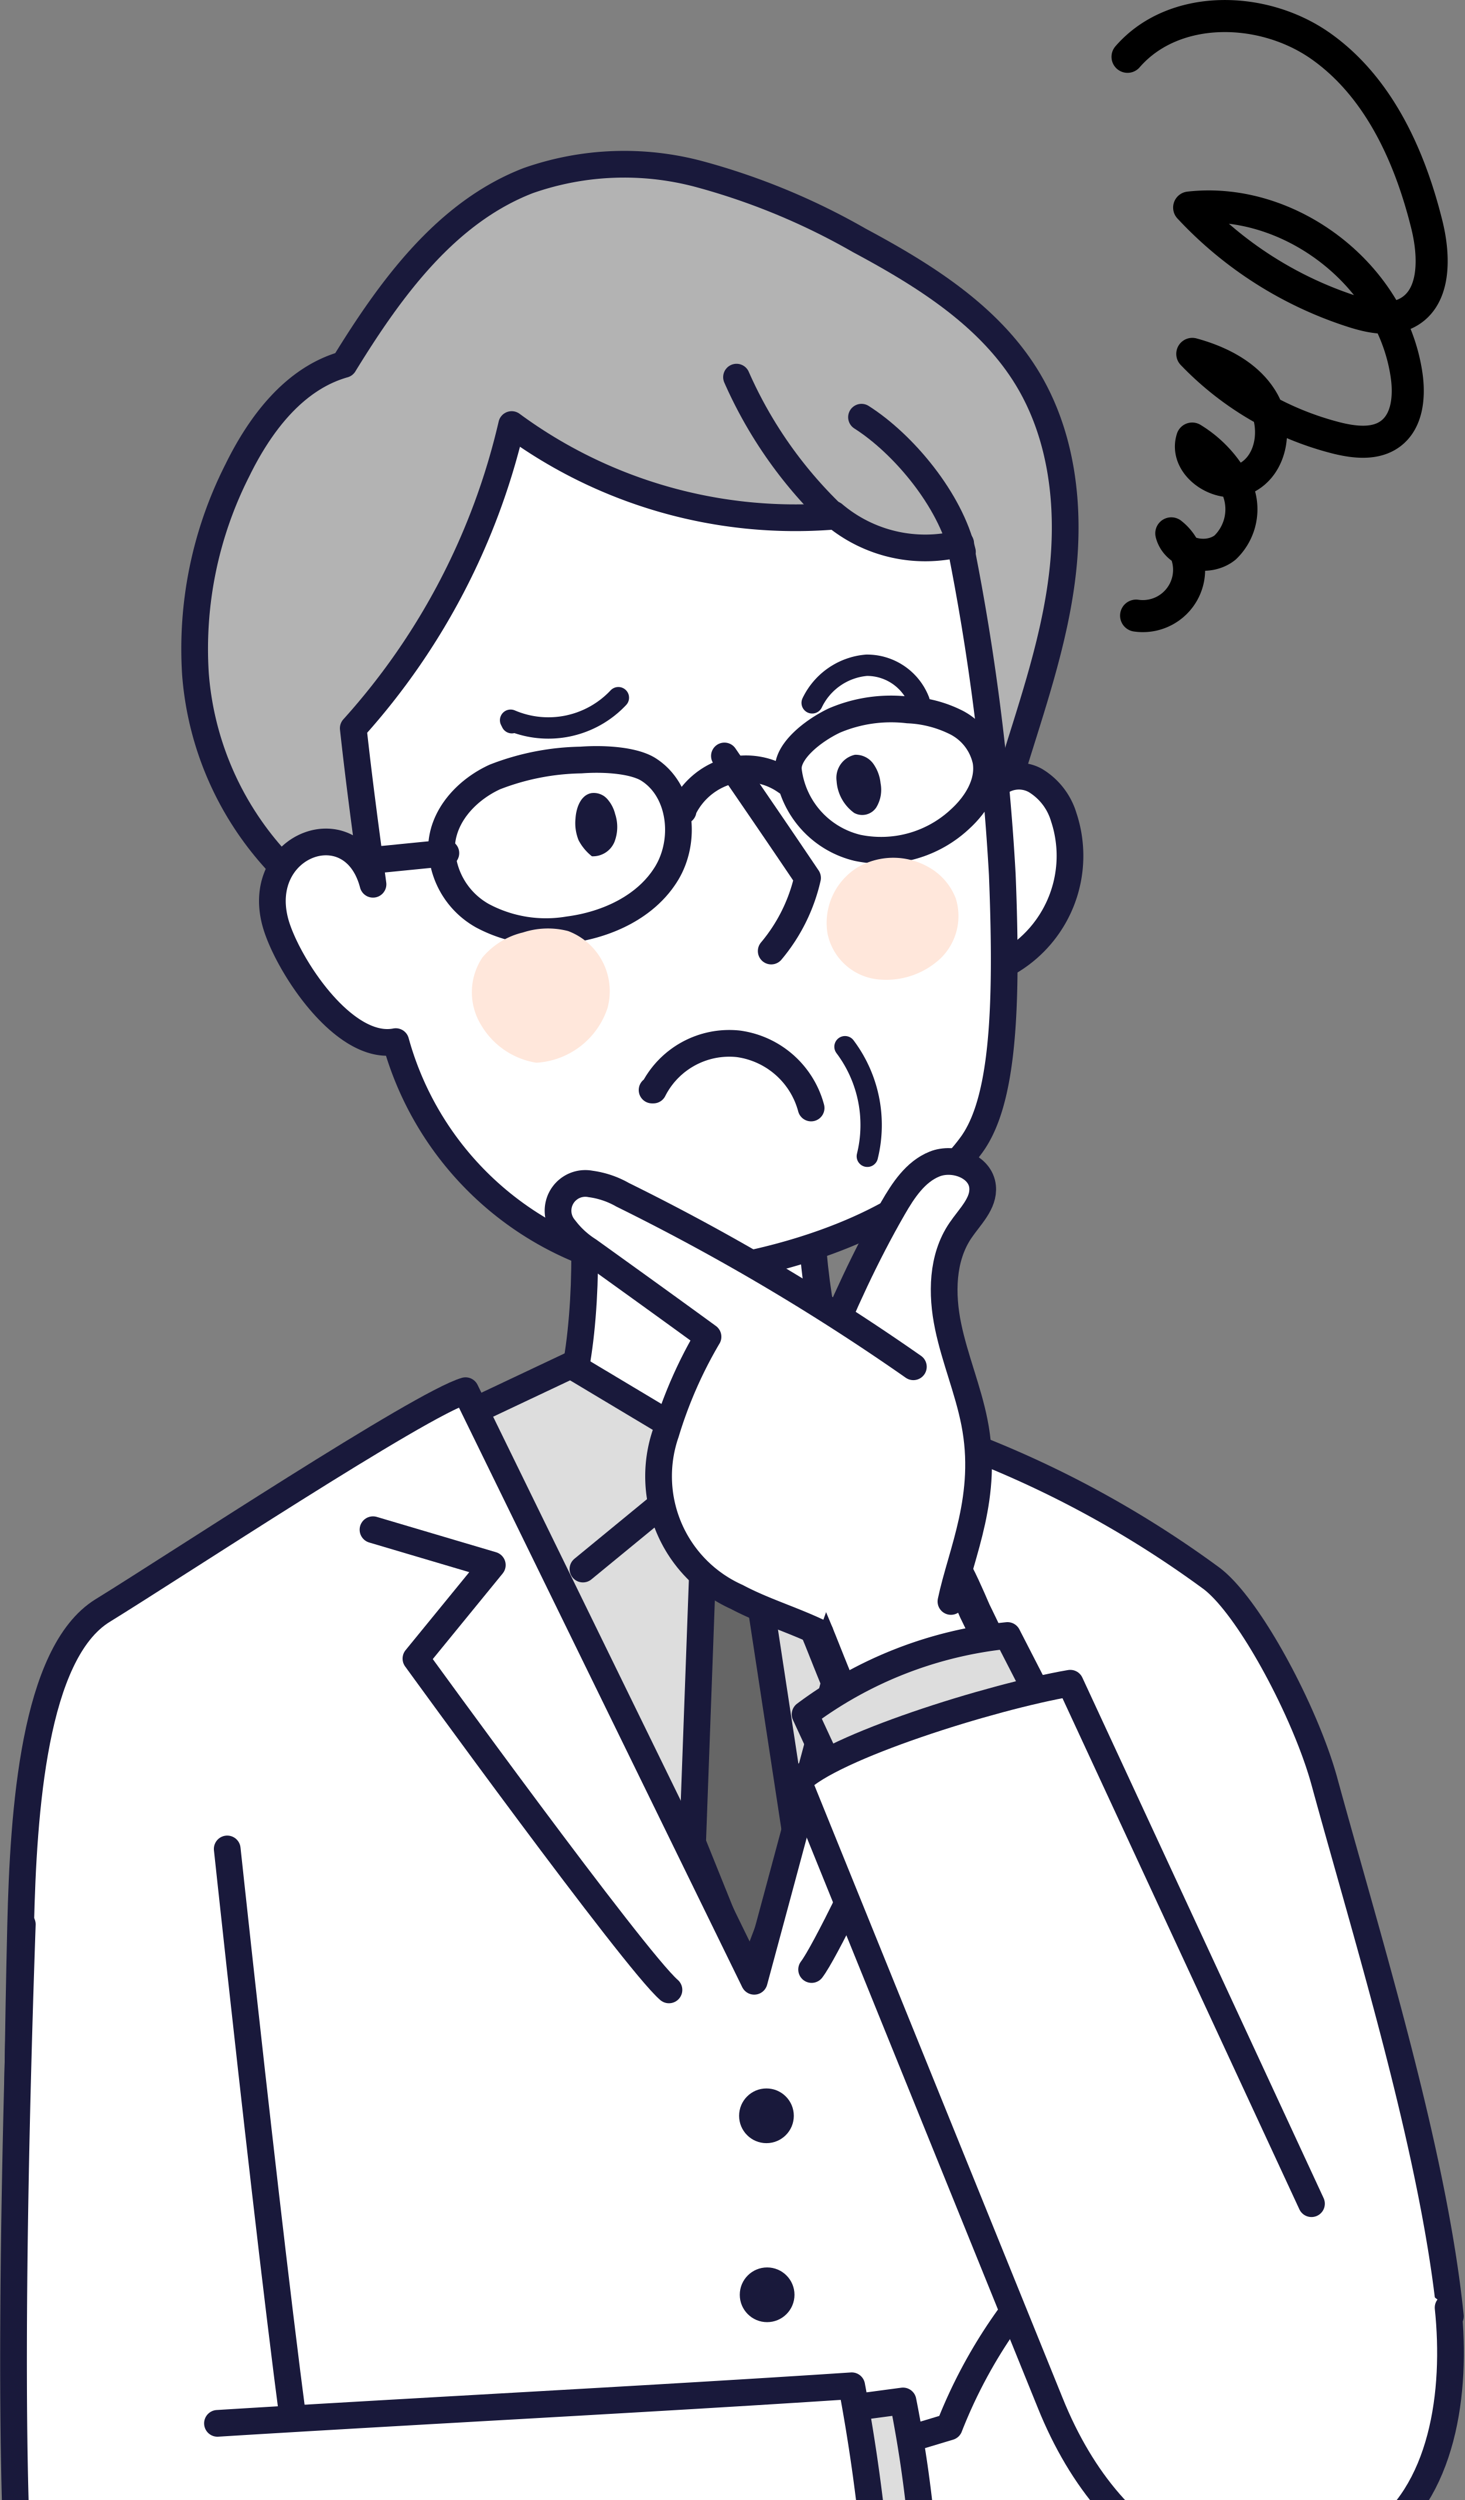
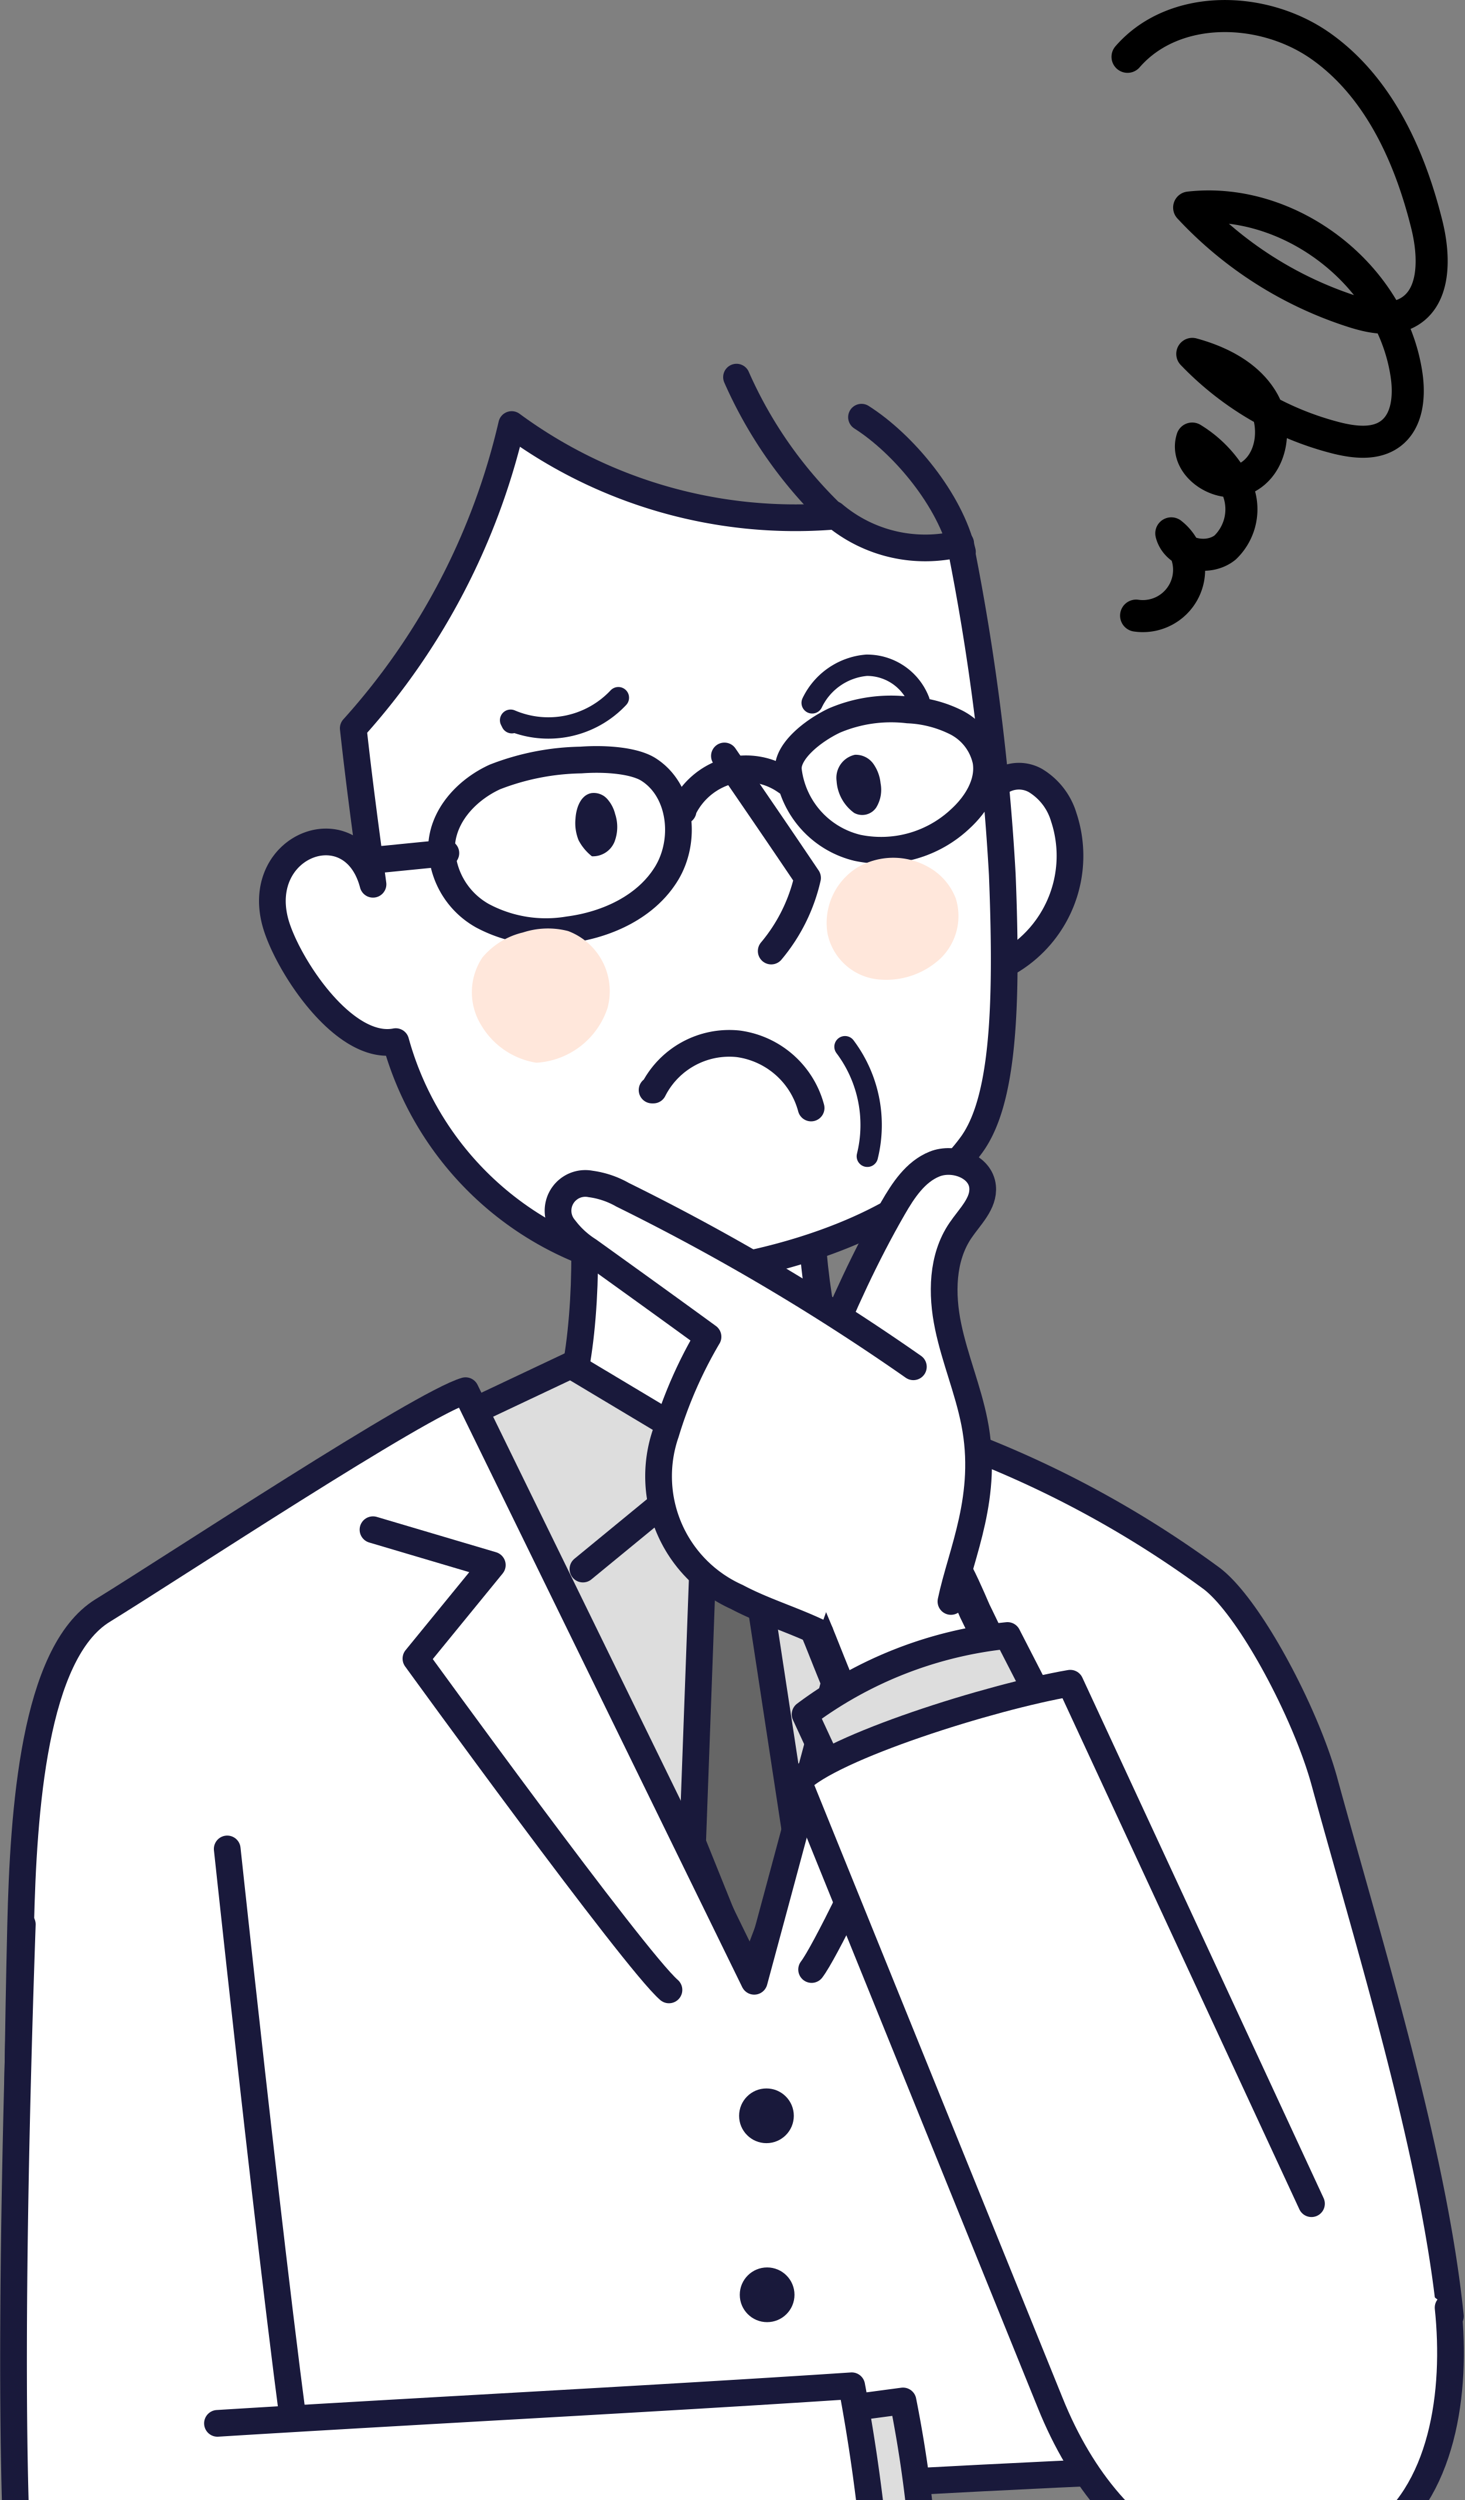
<svg xmlns="http://www.w3.org/2000/svg" width="137.124" height="234" viewBox="0 0 137.124 234">
  <rect x="0" y="0" width="137.124" height="234" fill="#808080" stroke="none" />
  <defs>
    <clipPath id="a">
      <rect width="137.124" height="234" fill="none" />
    </clipPath>
  </defs>
  <g clip-path="url(#a)" style="isolation:isolate">
    <g transform="translate(-574.421 -1127.332)">
      <path d="M628.82,1239.7c.806,5.488.071,16.95-1.8,19.585l12.957,8.759,14.234-9.032c-2.068-2.482-3.8-11.482-3.887-18.772" fill="#fff" stroke="#19193b" stroke-linecap="round" stroke-linejoin="round" stroke-width="2.5" />
      <path d="M618.749,1259.411l9.1-4.3,14.532,8.7,11.54-7.35,8.86,4.779-6.191,53.464-21.642,1.042Z" fill="#ddd" stroke="#19193b" stroke-linecap="round" stroke-linejoin="round" stroke-width="2.5" />
      <path d="M628.984,1274.189l11.842-9.727L654.2,1273.8" fill="none" stroke="#19193b" stroke-linecap="round" stroke-linejoin="round" stroke-width="2.5" />
      <path d="M636.248,1268.386l3.955,5.365-.954,26.057,5.239,13,4.648-12.206-4.24-27.825,2.428-3.446-5.151-5.712Z" fill="#666" stroke="#19193b" stroke-linecap="round" stroke-linejoin="round" stroke-width="2.5" />
-       <path d="M669.119,1199.548c1.873-6.1,3.995-12.143,4.739-18.438s.005-12.96-3.288-18.378c-3.565-5.868-9.677-9.662-15.728-12.906a63.225,63.225,0,0,0-14.979-6.2,27.134,27.134,0,0,0-16,.609c-7.707,2.978-12.888,10.11-17.246,17.207-4.657,1.315-7.863,5.581-9.989,9.929a36.949,36.949,0,0,0-3.914,19.027,29.133,29.133,0,0,0,7.77,17.7Z" fill="#b3b3b3" stroke="#19193b" stroke-linecap="round" stroke-linejoin="round" stroke-width="2.5" />
      <path d="M667.352,1201.136a3.155,3.155,0,0,1,3.978-.756,6,6,0,0,1,2.652,3.418,11.5,11.5,0,0,1-4.958,13.477" fill="#fff" stroke="#19193b" stroke-linecap="round" stroke-linejoin="round" stroke-width="2.5" />
      <path d="M634.907,1246.113a29.593,29.593,0,0,1-23.443-21.291c-4.921.96-10.289-7.445-11.283-11.208-1.932-7.319,7.279-10.667,9.153-3.519-.664-4.908-1.327-9.815-1.847-14.6a63.927,63.927,0,0,0,14.827-28.427,44.8,44.8,0,0,0,30.113,8.583.539.539,0,0,1,.023-.176,13.271,13.271,0,0,0,11.891,2.72l-.082-.1a218.58,218.58,0,0,1,3.974,31.062c.524,12.932.031,21.311-2.87,25.312-4.553,6.278-13.657,9.576-20.417,11.075" fill="#fff" stroke="#19193b" stroke-linecap="round" stroke-linejoin="round" stroke-width="2.5" />
      <path d="M664.506,1178.993c-1.139-4.873-5.528-10.121-9.449-12.613" fill="none" stroke="#19193b" stroke-linecap="round" stroke-linejoin="round" stroke-width="2.5" />
      <path d="M643.359,1162.631a40.51,40.51,0,0,0,9.158,13.035" fill="none" stroke="#19193b" stroke-linecap="round" stroke-linejoin="round" stroke-width="2.5" />
      <path d="M642.227,1198.086c2.6,3.79,5.2,7.58,7.78,11.414a16.192,16.192,0,0,1-3.4,6.846" fill="none" stroke="#19193b" stroke-linecap="round" stroke-linejoin="round" stroke-width="2.5" />
      <path d="M650.341,1231.035a8.191,8.191,0,0,0-6.829-6.008,7.969,7.969,0,0,0-7.94,4.328h-.116" fill="none" stroke="#19193b" stroke-linecap="round" stroke-linejoin="round" stroke-width="2.5" />
      <path d="M632.3,1192.633a8.985,8.985,0,0,1-10.086,2.109l.116.232" fill="none" stroke="#19193b" stroke-linecap="round" stroke-linejoin="round" stroke-width="2" />
      <path d="M660.445,1192.951a5.216,5.216,0,0,0-4.92-3.355,6.229,6.229,0,0,0-5.085,3.519" fill="none" stroke="#19193b" stroke-linecap="round" stroke-linejoin="round" stroke-width="2" />
      <path d="M648.033,1200.505a6.479,6.479,0,0,0-5.44-1,6.73,6.73,0,0,0-4.233,3.6v.116" fill="none" stroke="#19193b" stroke-linecap="round" stroke-linejoin="round" stroke-width="2.5" />
      <path d="M648.209,1199.37a8.513,8.513,0,0,0,6.476,7.316,10.817,10.817,0,0,0,9.652-2.742c1.5-1.382,2.7-3.354,2.37-5.366a5.306,5.306,0,0,0-2.765-3.621,11.073,11.073,0,0,0-4.528-1.176,13.516,13.516,0,0,0-6.892.987C650.4,1195.778,648.093,1197.7,648.209,1199.37Z" fill="rgba(255,255,255,0.6)" stroke="#19193b" stroke-linecap="round" stroke-linejoin="round" stroke-width="2.5" />
      <path d="M635.11,1199.346c3.088,1.949,3.6,6.618,1.7,9.737s-5.569,4.8-9.191,5.27a12.6,12.6,0,0,1-8.04-1.312,7.435,7.435,0,0,1-3.8-6.872c.294-2.734,2.469-4.976,4.969-6.12a23.24,23.24,0,0,1,8.049-1.583C631.225,1198.288,633.837,1198.543,635.11,1199.346Z" fill="rgba(255,255,255,0.6)" stroke="#19193b" stroke-linecap="round" stroke-linejoin="round" stroke-width="2.5" />
      <path d="M616.155,1207.178c-2.594.232-4.627.465-7.221.7" fill="none" stroke="#19193b" stroke-linecap="round" stroke-linejoin="round" stroke-width="2.5" />
      <path d="M656.9,1219.022a7.434,7.434,0,0,0,5.564-1.995,5.531,5.531,0,0,0,1.424-5.589,5.68,5.68,0,0,0-2.552-2.946,6.653,6.653,0,0,0-6.733.075,6.117,6.117,0,0,0-2.737,6.081A5.384,5.384,0,0,0,656.9,1219.022Z" fill="#ffe7db" style="mix-blend-mode:multiply;isolation:isolate" />
      <path d="M624.625,1226.8a7.478,7.478,0,0,0,6.661-5.125,6.015,6.015,0,0,0-3.689-7.2,7.506,7.506,0,0,0-4.226.132,7.041,7.041,0,0,0-3.8,2.345,5.865,5.865,0,0,0-.113,6.325A7.334,7.334,0,0,0,624.625,1226.8Z" fill="#ffe7db" style="mix-blend-mode:multiply;isolation:isolate" />
      <path d="M653.514,1225.3a12.2,12.2,0,0,1,2.09,10.254" fill="none" stroke="#19193b" stroke-linecap="round" stroke-linejoin="round" stroke-width="2" />
      <path d="M683.193,1358.637c-.008-.713-107.189,5.963-107.2,5.2-.137-14.27-.113-36.5.358-56.269.256-10.751,1.239-25.533,7.684-29.5,6.851-4.216,29.747-19.335,33.961-20.575l27.02,55.279s13.881-51.312,13.881-52.552,18.592,8.676,18.592,8.676" fill="#fff" stroke="#19193b" stroke-linecap="round" stroke-linejoin="round" stroke-width="2.5" />
      <path d="M595.689,1300.383c.3,2.748,6.556,61.386,8.095,65.465l74.988-2.928s2.177-45.225,2.715-56.679" fill="none" stroke="#19193b" stroke-linecap="round" stroke-linejoin="round" stroke-width="2.5" />
      <path d="M609.333,1270.505l11.168,3.309-7.149,8.755s20.418,28.179,23.683,31.009" fill="none" stroke="#19193b" stroke-linecap="round" stroke-linejoin="round" stroke-width="2.5" />
      <path d="M667.361,1267.566l-9.559,5.153,8.22,6.47s-13.2,29.3-15.634,32.482" fill="none" stroke="#19193b" stroke-linecap="round" stroke-linejoin="round" stroke-width="2.5" />
      <circle cx="2.561" cy="2.561" r="2.561" transform="translate(643.6 1322.8)" fill="#19193b" />
      <circle cx="2.561" cy="2.561" r="2.561" transform="translate(643.663 1339.553)" fill="#19193b" />
      <path d="M710.176,1344.125c-1.564-15.47-7.773-35.354-11.788-50.048-1.774-6.493-7.15-16.6-10.713-19.124a97.156,97.156,0,0,0-21.71-11.984c-1.848-.7-4.238-1.282-5.549.2-.861.971-.823,2.425-.666,3.713.645,5.321,2.446,10.423,4.236,15.475,5.876,16.592,11.753,33.184,17.455,49.84h-.166" fill="#fff" stroke="#19193b" stroke-linecap="round" stroke-linejoin="round" stroke-width="2.5" />
      <path d="M679.958,1132.649c4.34-5,12.679-4.82,18.09-1s8.335,10.286,9.927,16.714c.734,2.963.849,6.847-1.86,8.254-1.54.8-3.412.409-5.066-.119a35.9,35.9,0,0,1-15.323-9.74c9.392-1.065,18.949,6.276,20.342,15.625.3,1.991.118,4.339-1.495,5.542-1.4,1.045-3.358.823-5.054.4a28.391,28.391,0,0,1-13.5-7.871c2.615.709,5.234,2.042,6.6,4.385s.938,5.832-1.424,7.158-6.008-1.037-5.185-3.618a11.034,11.034,0,0,1,4.137,4.509,4.962,4.962,0,0,1-1.052,5.686c-1.6,1.3-4.538.683-5.041-1.323a4.331,4.331,0,0,1-3.293,7.7" fill="none" stroke="#000" stroke-linecap="round" stroke-linejoin="round" stroke-width="3" />
-       <path d="M651.789,1369.964a103.572,103.572,0,0,0,20.978-.192,33.551,33.551,0,0,0,9.264-2.08,16.055,16.055,0,0,0,7.448-6.083c-4.521-8.394-9.041-16.788-13.773-25.006a46.748,46.748,0,0,0-12.431,17.872l-15.926,4.792c1.015,3.8,2.029,7.6,3.094,11.391C650.392,1370.658,650.341,1370.658,651.789,1369.964Z" fill="#fff" stroke="#19193b" stroke-linecap="round" stroke-linejoin="round" stroke-width="2.5" />
      <path d="M648.73,1353.416l10.212-1.366a117.828,117.828,0,0,1,2.265,22.02l-11.121,1.836C649.431,1368.456,648.777,1361.007,648.73,1353.416Z" fill="#ddd" stroke="#19193b" stroke-linecap="round" stroke-linejoin="round" stroke-width="2.5" />
      <path d="M679.373,1308.291c-8.122-18.848-13.708-30.177-13.708-30.177-1.328-3.083-2.734-6.273-5.3-8.512s-6.652-3.227-9.524-1.364c-4.4,2.853-1.5,7.918.4,12.7,4.081,10.307,9.426,22.489,12.17,30.083" fill="#fff" stroke="#19193b" stroke-linecap="round" stroke-linejoin="round" stroke-width="3" />
      <path d="M675.123,1292.866l-6.4-12.459a38.01,38.01,0,0,0-18.946,7.382c1.821,3.939,3.643,7.878,5.548,11.777l-.173.173Z" fill="#ddd" stroke="#19193b" stroke-linecap="round" stroke-linejoin="round" stroke-width="2.5" />
      <path d="M697.176,1333.588l-22.581-48.715c-7.429,1.277-22.377,5.982-25.448,9.174l23.541,58.107c5.993,14.968,18.392,20.679,30.243,12.928,6.6-4.319,7.86-13.924,7.032-21.768" fill="#fff" stroke="#19193b" stroke-linecap="round" stroke-linejoin="round" stroke-width="2.5" />
      <path d="M663.428,1277.222c.957-4.58,3.568-9.857,2.2-16.765-.6-3.045-1.829-5.936-2.461-8.975s-.593-6.418,1.151-8.985c.88-1.3,2.224-2.53,2.074-4.09-.184-1.917-2.716-2.843-4.5-2.125s-2.925,2.456-3.886,4.126c-5.119,8.891-8.514,18.65-12.033,28.29v.326" fill="#fff" stroke="#19193b" stroke-linecap="round" stroke-linejoin="round" stroke-width="2.5" />
      <path d="M659.912,1255.256a207.62,207.62,0,0,0-27.218-16.1,8.23,8.23,0,0,0-2.99-1.011,2.552,2.552,0,0,0-2.436,4.164,8.455,8.455,0,0,0,2.241,2.062c3.671,2.637,7.342,5.275,11.182,8.075a41.119,41.119,0,0,0-3.944,9,12.374,12.374,0,0,0,6.635,15.352c2.482,1.322,5.2,2.119,7.816,3.378l-.185.093" fill="#fff" stroke="#19193b" stroke-linecap="round" stroke-linejoin="round" stroke-width="2.5" />
      <path d="M594.776,1354.147c18.481-1.147,40.889-2.294,59.365-3.518a169.33,169.33,0,0,1,2.854,26.4c-24.14,2.669-47.811,6.452-67.458,6.225-11.841-.137-13.214-10.7-13.517-17.208-.658-14.106-.255-37.283.489-58.6" fill="#fff" stroke="#19193b" stroke-linecap="round" stroke-linejoin="round" stroke-width="2.5" />
      <path d="M654.371,1203.418a1.578,1.578,0,0,0,2.069-.512,3.175,3.175,0,0,0,.4-2.272,3.765,3.765,0,0,0-.689-1.834,2.024,2.024,0,0,0-1.714-.823,2.208,2.208,0,0,0-1.711,2.455A4,4,0,0,0,654.371,1203.418Z" fill="#19193b" />
      <path d="M629.823,1207.476a2.183,2.183,0,0,0,2.111-1.345,3.859,3.859,0,0,0,.061-2.621,3.288,3.288,0,0,0-.759-1.423,1.685,1.685,0,0,0-1.475-.521c-.991.194-1.415,1.382-1.474,2.39a4.265,4.265,0,0,0,.292,2.023A4.643,4.643,0,0,0,629.823,1207.476Z" fill="#19193b" />
    </g>
  </g>
</svg>